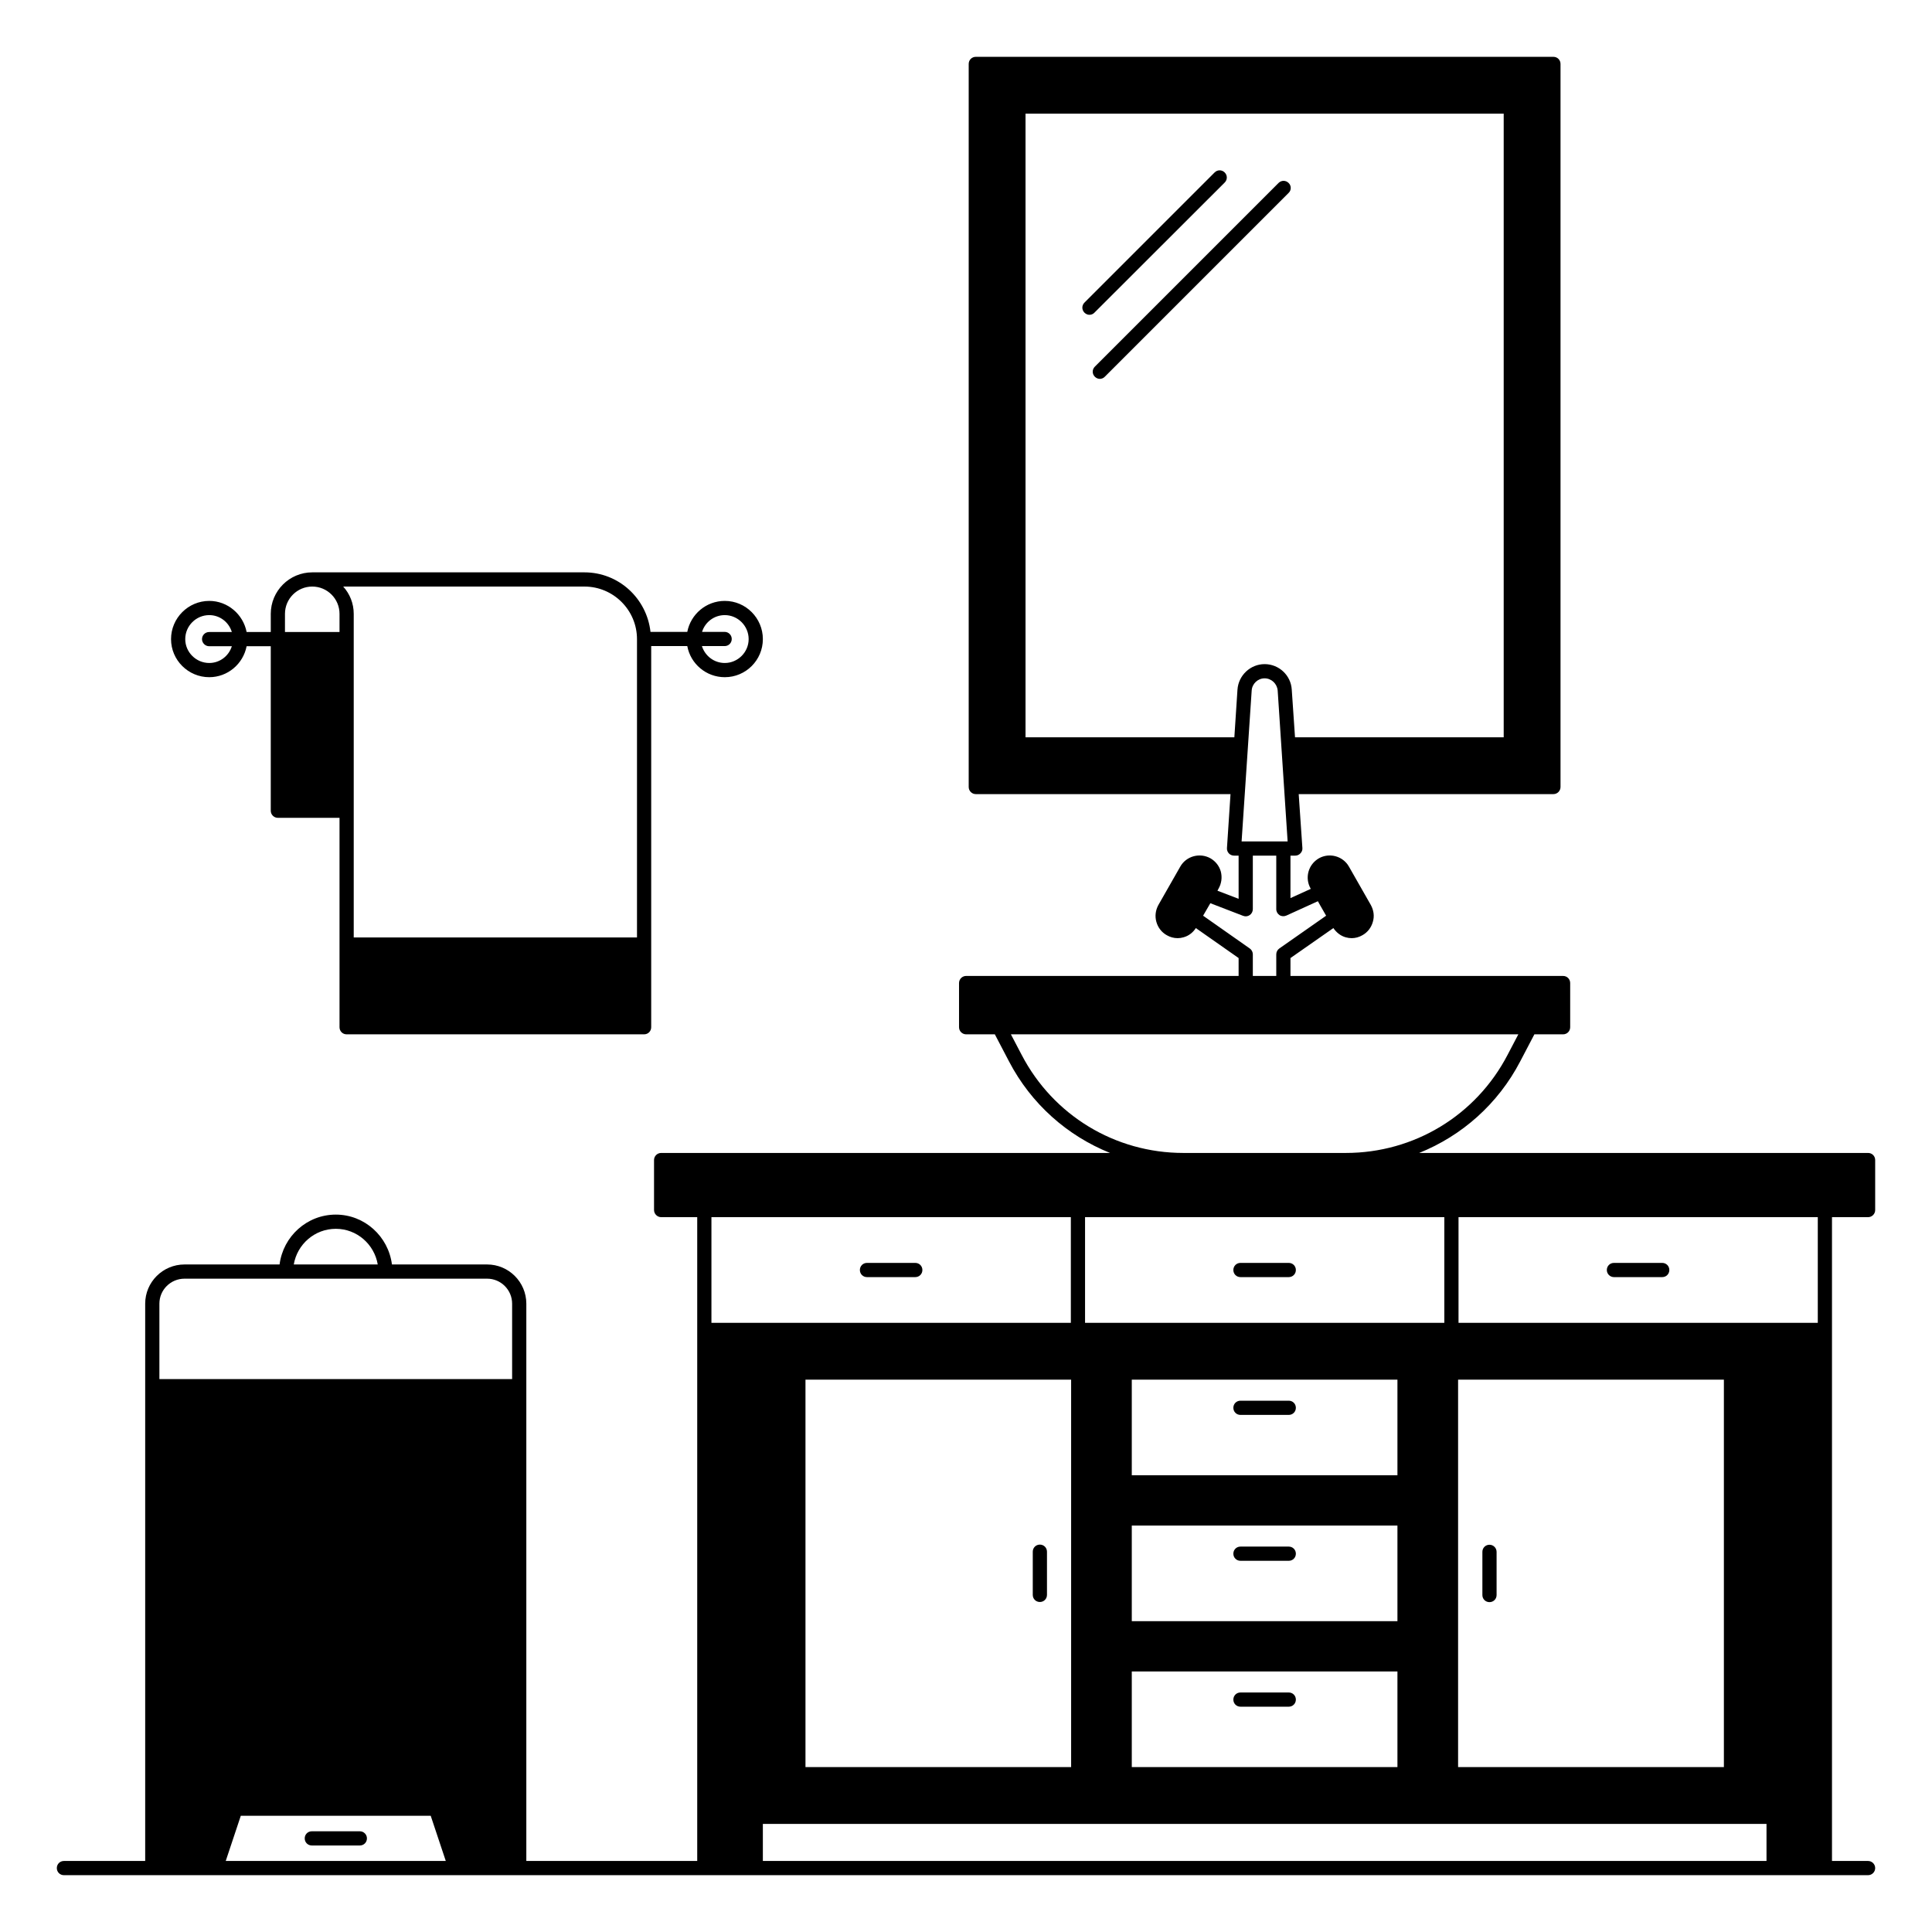
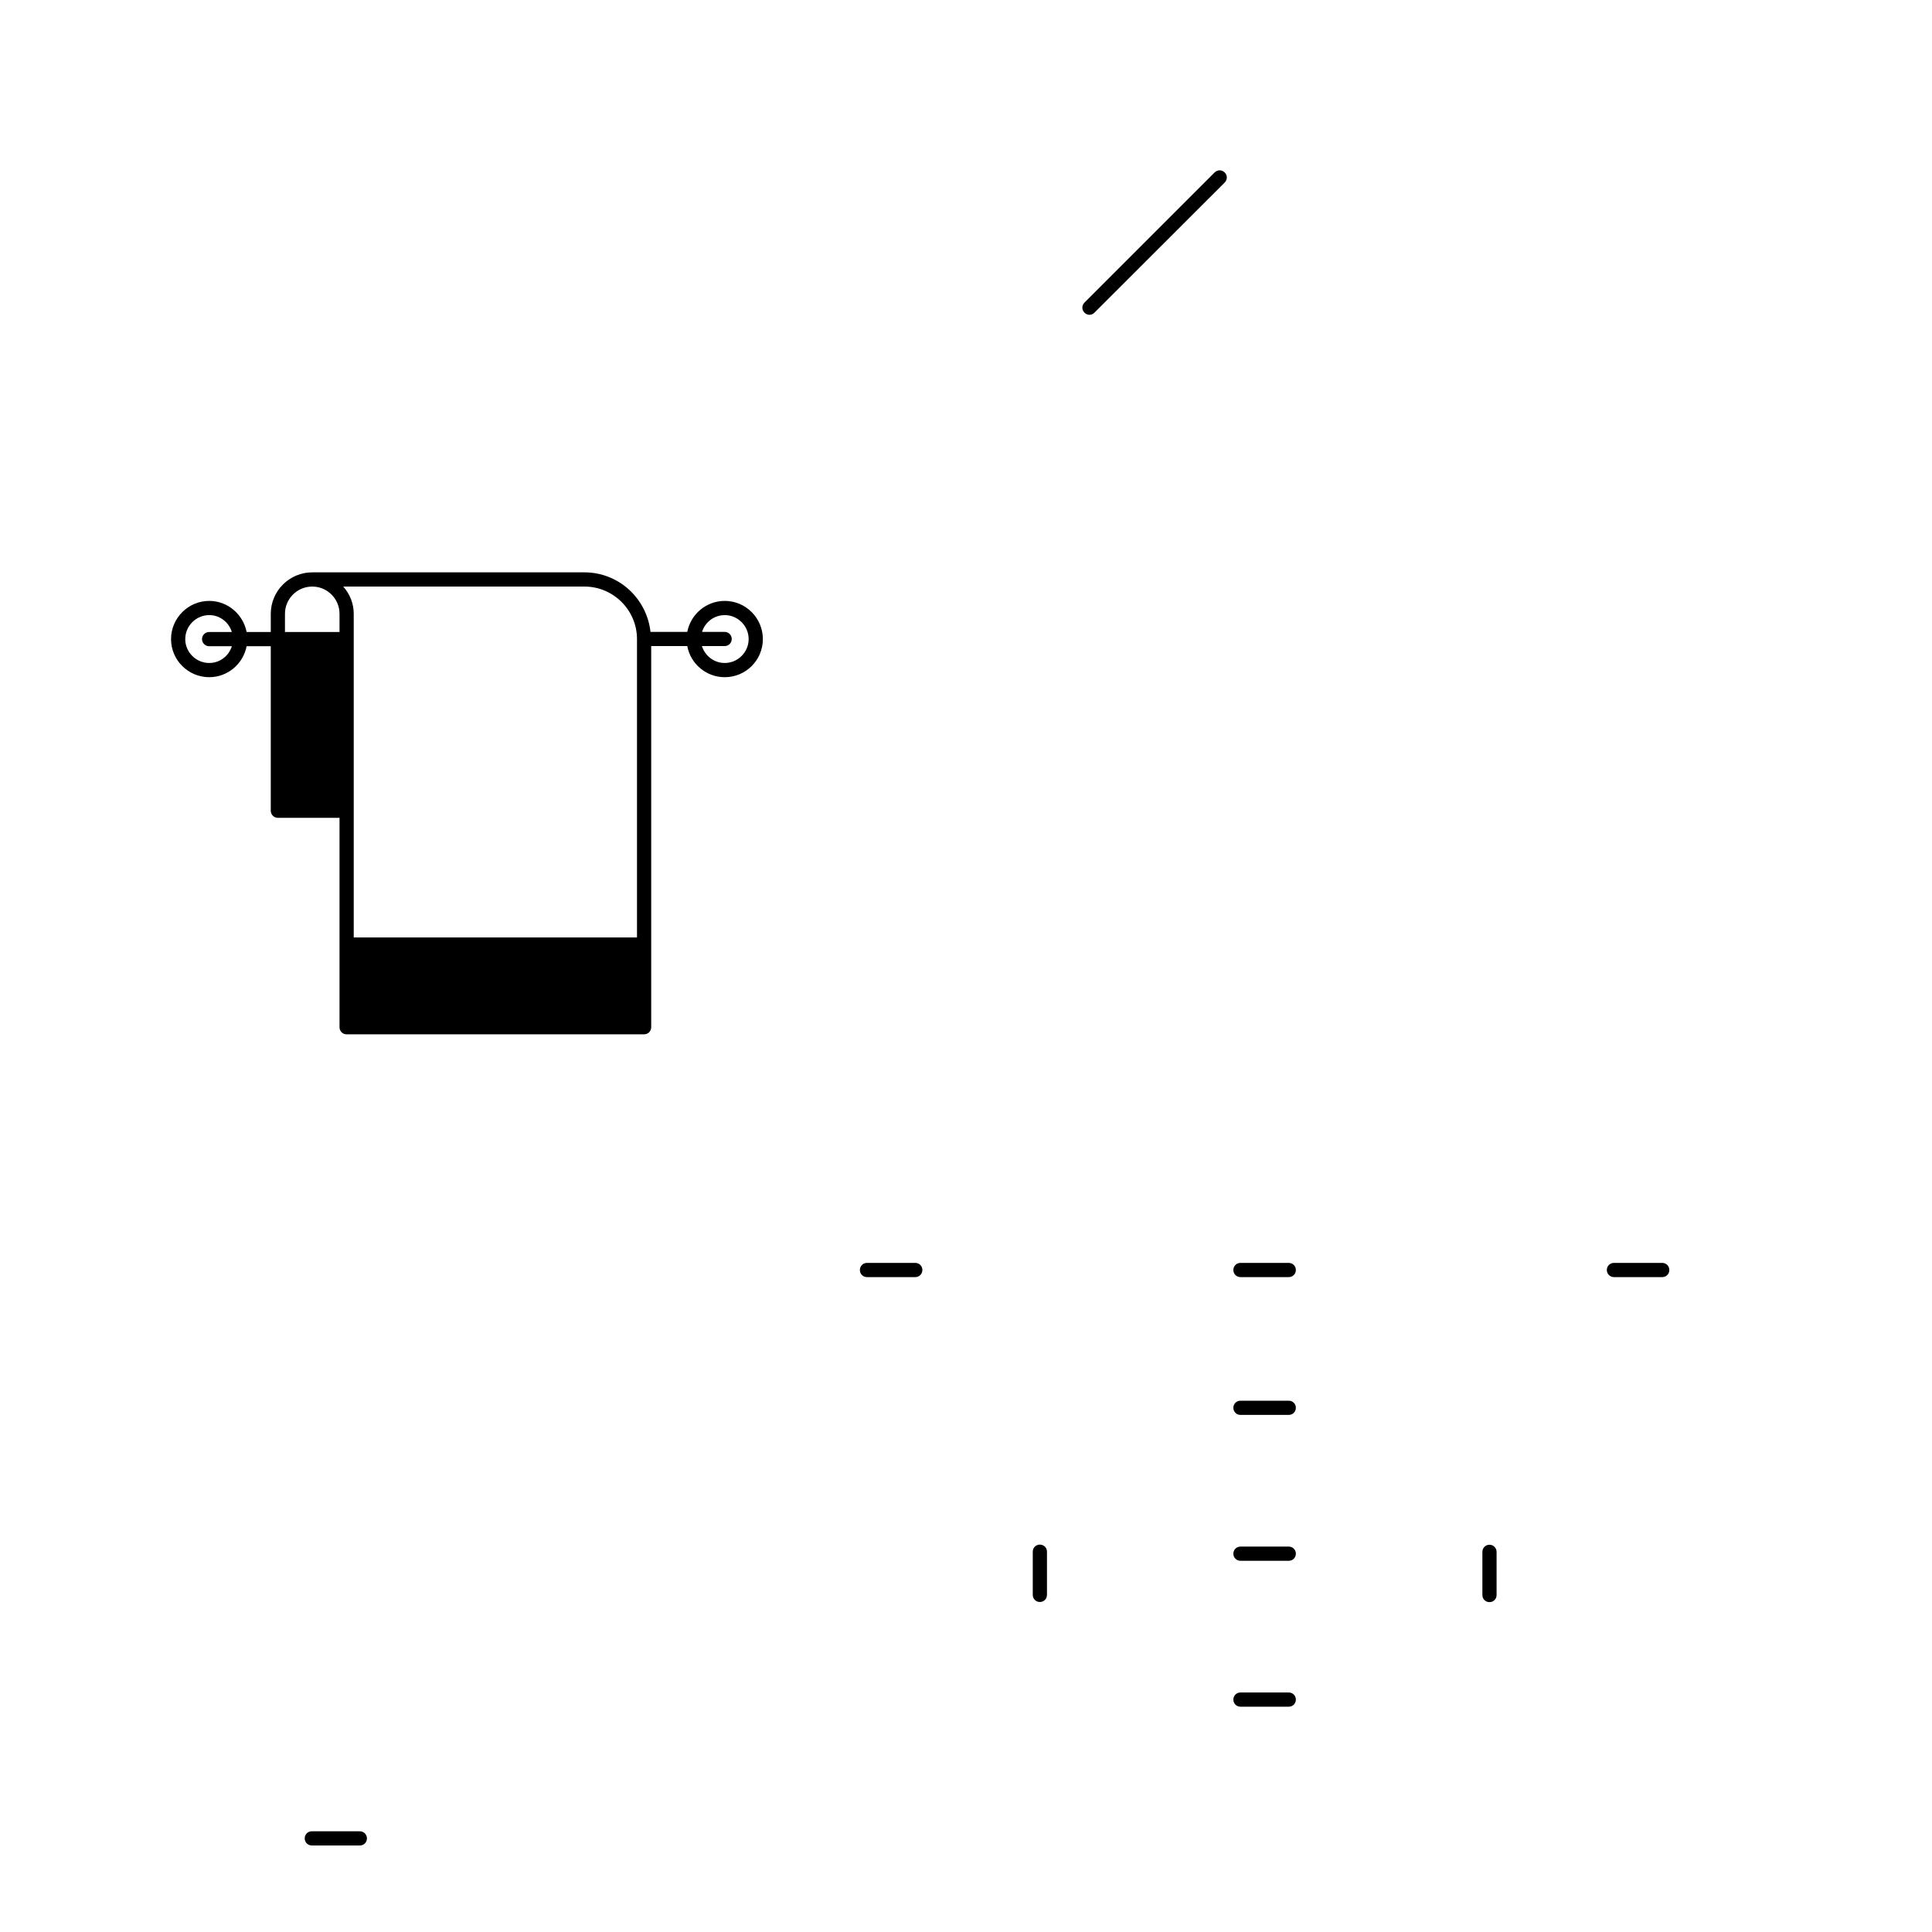
<svg xmlns="http://www.w3.org/2000/svg" id="Layer_1" height="512" viewBox="0 0 136 136" width="512">
  <g>
    <path d="m113.61 89.9h3.4c.28 0 .5-.22.5-.5s-.22-.5-.5-.5h-3.4c-.28 0-.5.22-.5.5s.23.5.5.5z" />
    <path d="m90.72 88.9h-3.4c-.28 0-.5.22-.5.5s.22.5.5.5h3.4c.28 0 .5-.22.5-.5s-.22-.5-.5-.5z" />
    <path d="m90.72 98.6h-3.4c-.28 0-.5.22-.5.5s.22.5.5.5h3.4c.28 0 .5-.22.5-.5s-.22-.5-.5-.5z" />
    <path d="m64.43 88.9h-3.4c-.28 0-.5.22-.5.5s.22.5.5.5h3.4c.28 0 .5-.22.5-.5s-.22-.5-.5-.5z" />
    <path d="m90.72 108.87h-3.4c-.28 0-.5.22-.5.5s.22.5.5.5h3.4c.28 0 .5-.22.5-.5s-.22-.5-.5-.5z" />
    <path d="m87.32 120.14h3.4c.28 0 .5-.22.5-.5s-.22-.5-.5-.5h-3.4c-.28 0-.5.22-.5.5s.22.5.5.5z" />
-     <path d="m131.5 85.68c.28 0 .5-.23.5-.5v-3.52c0-.28-.22-.5-.5-.5h-31.6c3.01-1.21 5.55-3.45 7.11-6.44l1-1.91h2.02c.28 0 .5-.22.5-.5v-3.11c0-.28-.22-.5-.5-.5h-19.19v-1.26l3.02-2.11c.21.31.51.55.87.65.14.04.28.06.42.06.26 0 .52-.07.76-.21.36-.2.62-.54.73-.94.12-.4.06-.81-.14-1.18l-1.54-2.7c-.42-.75-1.38-1.01-2.12-.59-.36.21-.62.54-.73.94s-.06.82.15 1.19l.01.02-1.43.65v-2.99h.34c.14 0 .27-.06.36-.16.1-.1.15-.23.14-.37l-.26-3.8h17.93c.28 0 .5-.23.5-.5v-50.9c0-.28-.22-.5-.5-.5h-40.66c-.28 0-.5.22-.5.5v50.9c0 .27.22.5.5.5h17.93l-.25 3.8c-.01.14.04.27.13.37s.23.16.37.16h.32v3.04l-1.49-.57.08-.15c.21-.37.26-.79.16-1.19-.11-.4-.37-.73-.73-.94-.75-.42-1.71-.16-2.13.59l-1.54 2.7c-.2.37-.25.78-.14 1.18s.37.74.73.94c.24.14.5.21.77.21.14 0 .27-.02.41-.06.37-.1.67-.34.87-.65l3.01 2.11v1.26h-19.18c-.27 0-.5.22-.5.5v3.11c0 .28.23.5.5.5h2.02l1 1.91c1.56 2.99 4.1 5.23 7.11 6.44h-31.6c-.27 0-.5.22-.5.5v3.52c0 .27.23.5.5.5h2.54v45.32h-12.03v-39.23c0-1.52-1.24-2.76-2.76-2.76h-6.7c-.25-1.97-1.92-3.51-3.95-3.51-2.04 0-3.71 1.54-3.96 3.51h-6.69c-1.53 0-2.77 1.24-2.77 2.76v39.23h-5.72c-.28 0-.5.22-.5.5s.22.5.5.5h127c.27 0 .5-.22.5-.5s-.23-.5-.5-.5h-2.54v-45.32zm-107.86.82c1.48 0 2.71 1.09 2.95 2.51h-5.91c.24-1.42 1.47-2.51 2.96-2.51zm-7.75 44.5 1.06-3.18h13.37l1.06 3.18zm20.16-33.92h-24.83v-5.31c0-.97.79-1.76 1.77-1.76h21.3c.97 0 1.76.79 1.76 1.76zm66.59.04h18.71v27.27h-18.71zm-15.53-48.58-.22 3.36h-14.7v-43.9h33.66v43.9h-14.69l-.23-3.36c-.06-1-.9-1.79-1.91-1.79-1 0-1.84.79-1.91 1.79zm3.53 10.69h-2.95s0 0-.01 0h-.28l.71-10.62c.03-.48.43-.86.91-.86s.88.38.92.86zm-5.95 5.23.51-.88 2.31.89c.16.06.33.04.47-.06.13-.09.21-.25.21-.41v-3.77h1.65v3.77c0 .17.09.33.23.42s.32.1.48.03l2.22-1.01.15.27.43.75-3.3 2.31c-.13.09-.21.25-.21.41v1.52h-1.65v-1.52c0-.16-.08-.32-.21-.41zm-12.77 9.8-.76-1.45h35.72l-.76 1.45c-2.22 4.26-6.58 6.9-11.38 6.9h-11.44c-4.8 0-9.16-2.64-11.38-6.9zm4.46 11.42h25.29v7.44h-25.29zm3.29 28.44v-6.73h18.7v6.73zm18.7 3.54v6.73h-18.7v-6.73zm-18.7-13.81v-6.73h18.7v6.73zm-29.59-18.17h25.3v7.44h-25.3zm25.32 11.44v27.27h-18.7v-27.27zm48.95 33.88h-70.65v-2.61h70.65zm3.61-37.88h-25.29v-7.44h25.29z" />
    <path d="m104.85 108.74c-.28 0-.5.22-.5.5v3.04c0 .28.22.5.5.5s.5-.22.5-.5v-3.04c0-.28-.23-.5-.5-.5z" />
    <path d="m73.2 112.77c.28 0 .5-.22.5-.5v-3.04c0-.28-.22-.5-.5-.5s-.5.22-.5.5v3.04c0 .28.22.5.5.5z" />
    <path d="m25.33 128.91h-3.38c-.28 0-.5.22-.5.5s.22.5.5.5h3.38c.28 0 .5-.22.5-.5s-.23-.5-.5-.5z" />
    <path d="m86.21 12.85c.2-.2.2-.51 0-.71s-.51-.2-.71 0l-9.16 9.16c-.2.2-.2.51 0 .71.1.1.23.15.35.15s.26-.05.35-.15z" />
-     <path d="m90.71 12.88c-.2-.2-.51-.2-.71 0l-12.93 12.93c-.2.2-.2.51 0 .71.1.1.23.15.35.15s.26-.05.35-.15l12.94-12.94c.2-.19.2-.51 0-.7z" />
    <path d="m14.73 47.67c1.3 0 2.39-.94 2.63-2.18h1.7v11.58c0 .28.23.5.5.5h4.34v14.74c0 .28.22.5.5.5h20.94c.28 0 .5-.22.5-.5v-26.83h2.54c.23 1.25 1.33 2.19 2.64 2.19 1.48 0 2.68-1.2 2.68-2.68s-1.2-2.69-2.68-2.69c-1.31 0-2.4.94-2.64 2.18h-2.59c-.26-2.35-2.23-4.19-4.65-4.19h-19.16c-1.61 0-2.92 1.31-2.92 2.92v1.28h-1.7c-.24-1.24-1.33-2.19-2.63-2.19-1.48 0-2.69 1.21-2.69 2.69s1.21 2.68 2.69 2.68zm36.28-3.19h-1.59c.21-.68.84-1.18 1.6-1.18.92 0 1.68.76 1.68 1.69 0 .92-.76 1.68-1.68 1.68-.76 0-1.39-.5-1.61-1.19h1.6c.28 0 .5-.22.5-.5 0-.27-.22-.5-.5-.5zm-9.87-3.19c2.04 0 3.7 1.66 3.7 3.7v21h-19.94v-22.78c0-.74-.28-1.41-.74-1.92zm-21.08 1.92c0-1.06.86-1.92 1.92-1.92s1.92.86 1.92 1.92v1.28h-3.84zm-5.33.09c.75 0 1.38.5 1.59 1.19h-1.6c-.27 0-.5.22-.5.5 0 .27.23.5.5.5h1.6c-.21.68-.84 1.18-1.59 1.18-.93 0-1.69-.76-1.69-1.68 0-.93.76-1.69 1.69-1.69z" />
  </g>
</svg>